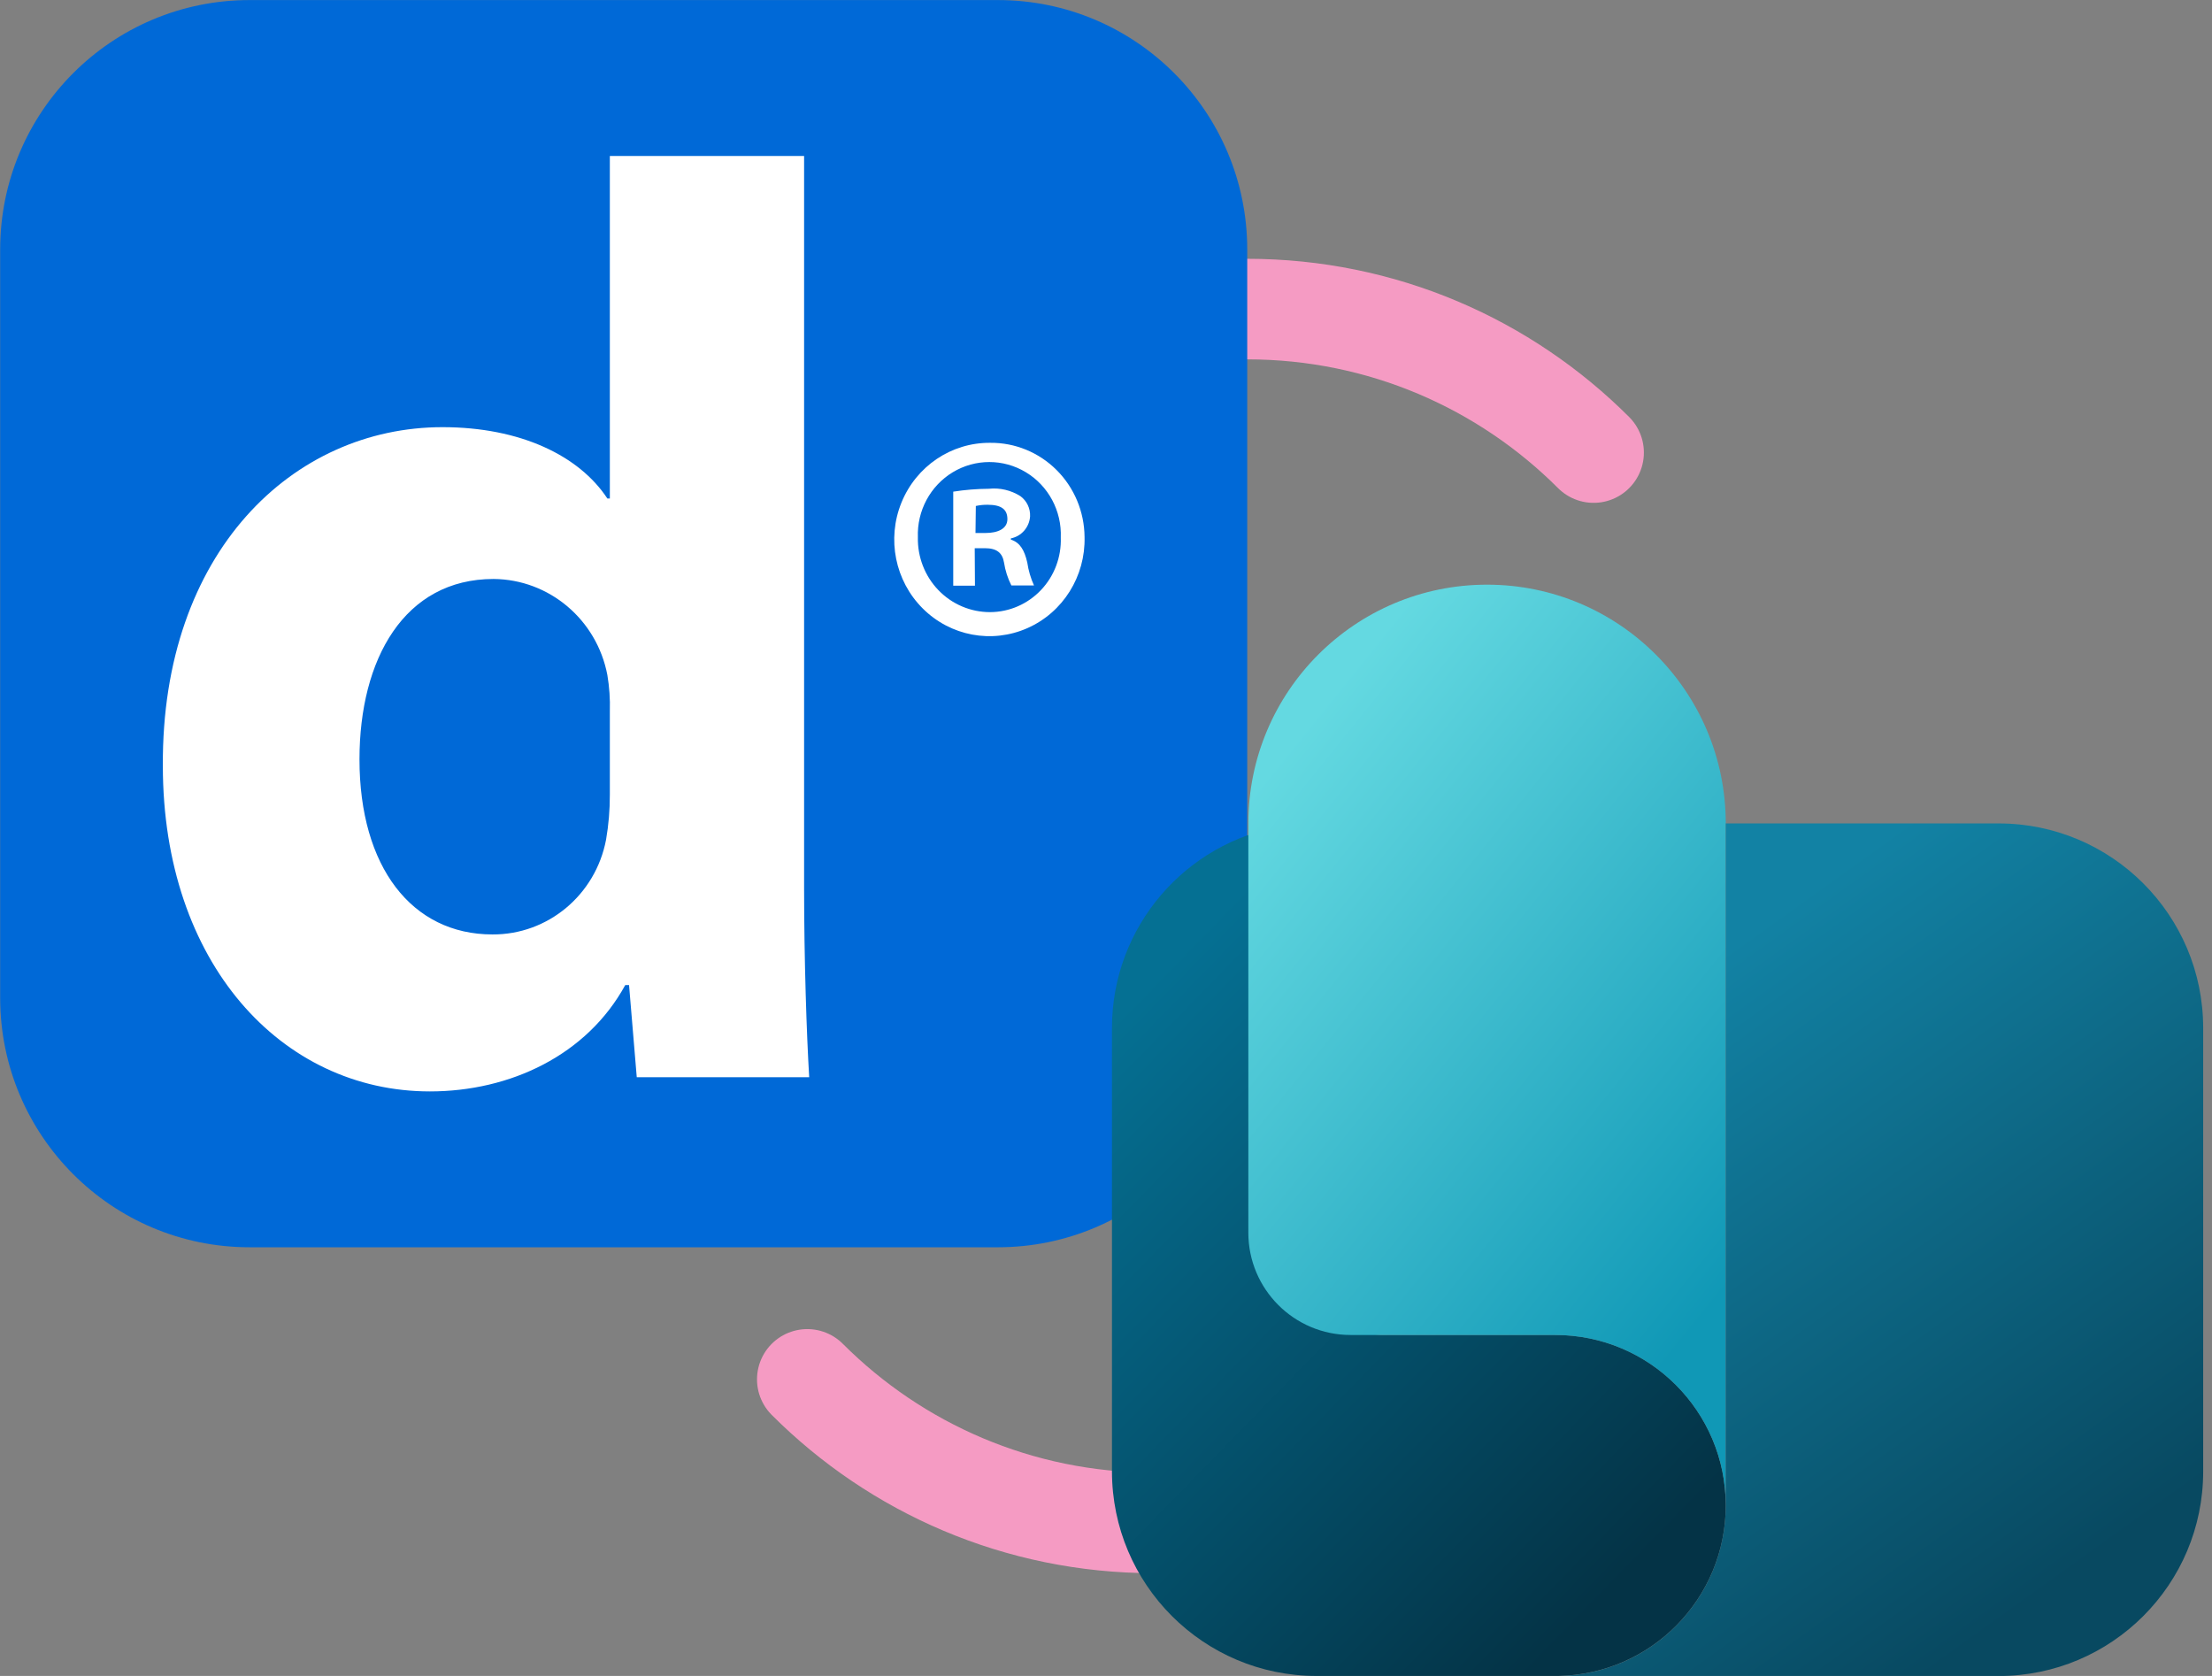
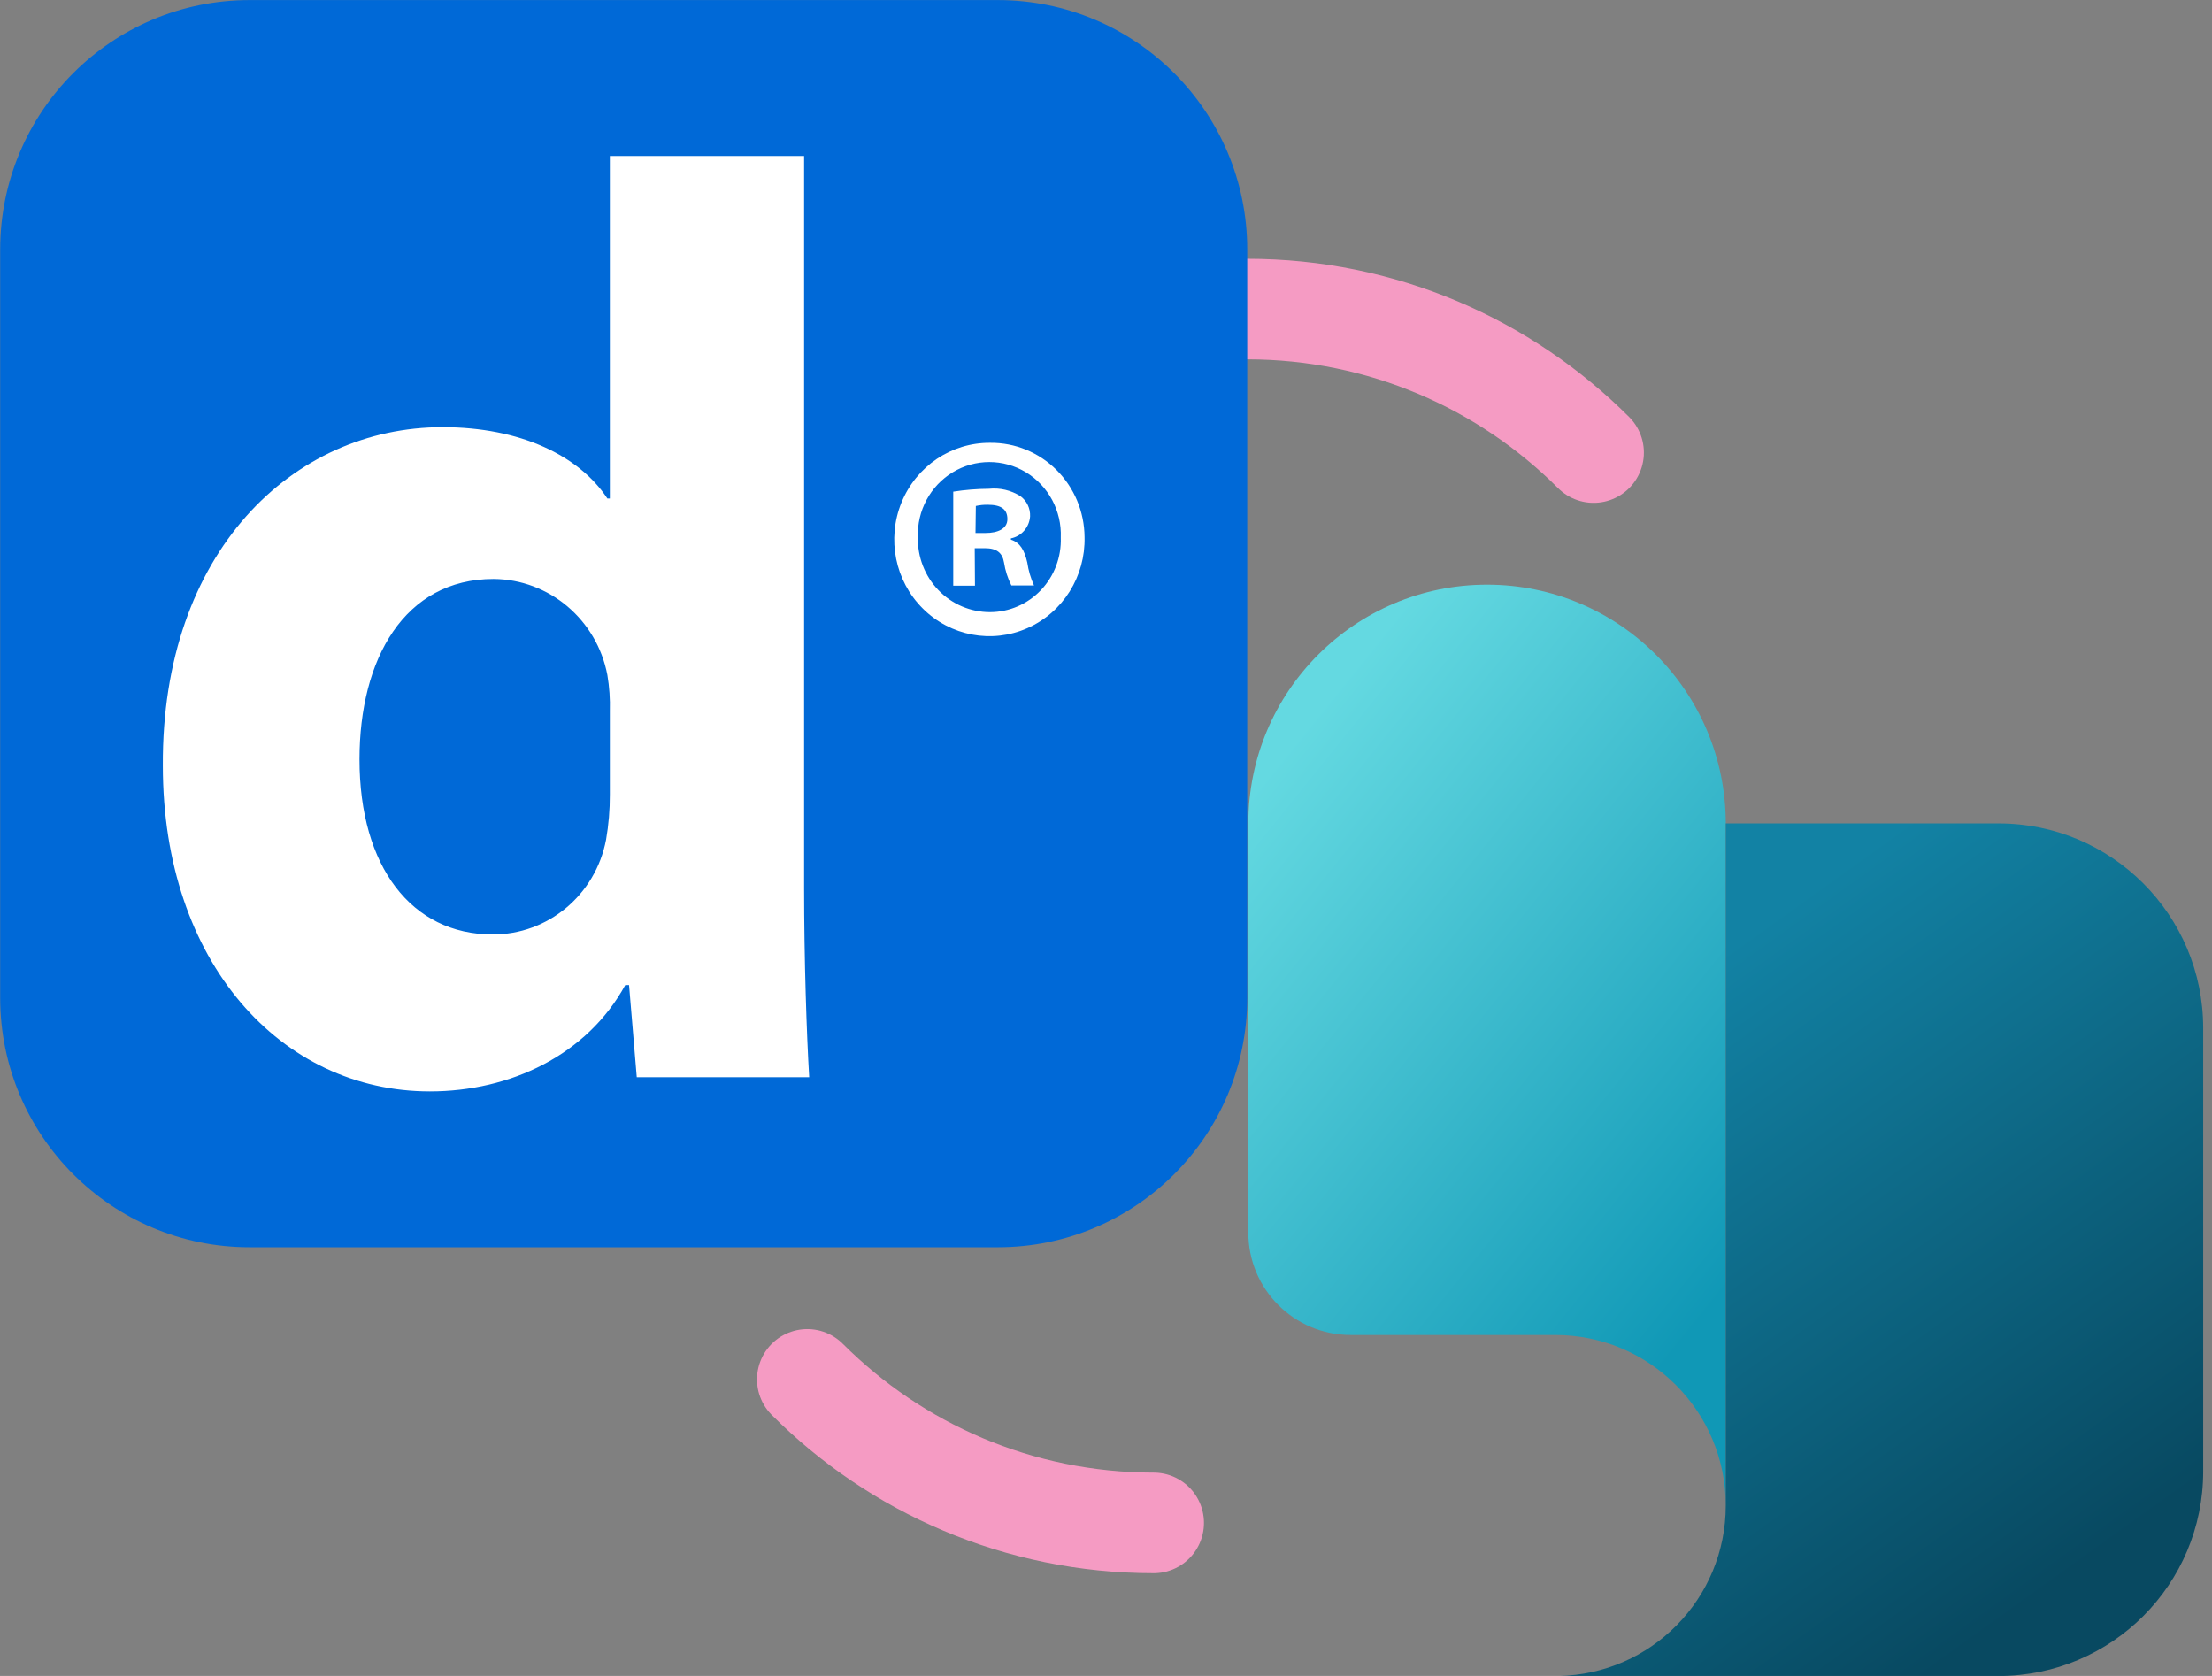
<svg xmlns="http://www.w3.org/2000/svg" width="66" height="50" viewBox="0 0 66 50" fill="none">
  <rect x="0" y="0" width="66" height="50" fill="#808080" stroke="none" />
  <path d="M47.549 13.502C44.904 10.857 41.249 9.221 37.213 9.221" stroke="#F59BC3" stroke-width="3" stroke-linecap="round" stroke-linejoin="round" />
  <path d="M34.423 45.434C30.387 45.434 26.732 43.798 24.087 41.152" stroke="#F59BC3" stroke-width="3" stroke-linecap="round" stroke-linejoin="round" />
  <path d="M29.772 0.002H7.447C3.337 0.002 0.005 3.334 0.005 7.444V29.769C0.005 33.879 3.337 37.211 7.447 37.211H29.772C33.882 37.211 37.214 33.879 37.214 29.769V7.444C37.214 3.334 33.882 0.002 29.772 0.002Z" fill="#0069D7" />
  <path fill-rule="evenodd" clip-rule="evenodd" d="M23.992 26.484V4.654H18.196V14.872H18.122C17.283 13.596 15.528 12.744 13.203 12.744C8.744 12.744 4.82 16.47 4.859 22.847C4.859 28.73 8.401 32.561 12.827 32.561C15.223 32.561 17.513 31.479 18.656 29.388H18.769L18.999 32.137H24.144C24.067 30.858 23.992 28.615 23.992 26.484ZM18.122 20.137C18.182 20.494 18.207 20.857 18.196 21.219V23.705C18.198 24.157 18.16 24.608 18.083 25.053C17.769 26.701 16.345 27.888 14.692 27.878C12.29 27.878 10.726 25.866 10.726 22.653C10.726 19.67 12.06 17.273 14.728 17.273C16.386 17.286 17.806 18.484 18.122 20.137Z" fill="white" />
  <path fill-rule="evenodd" clip-rule="evenodd" d="M30.654 18.74C31.716 18.271 32.39 17.195 32.36 16.02C32.354 15.268 32.054 14.549 31.525 14.022C30.997 13.495 30.284 13.203 29.543 13.211C28.386 13.202 27.339 13.907 26.897 14.994C26.455 16.08 26.706 17.33 27.532 18.153C28.358 18.977 29.593 19.209 30.654 18.74ZM27.387 16.029C27.374 16.616 27.594 17.184 27.997 17.604C28.404 18.027 28.962 18.264 29.543 18.262C30.116 18.26 30.664 18.022 31.061 17.602C31.459 17.183 31.671 16.618 31.651 16.036C31.682 15.242 31.282 14.495 30.609 14.089C29.938 13.683 29.101 13.683 28.428 14.089C27.758 14.494 27.358 15.238 27.387 16.029ZM29.09 17.473H28.442V14.668C28.794 14.613 29.148 14.584 29.504 14.582C29.834 14.547 30.165 14.624 30.447 14.803C30.637 14.941 30.745 15.168 30.735 15.405C30.713 15.73 30.477 16 30.162 16.062V16.099C30.431 16.184 30.566 16.408 30.651 16.782C30.686 17.019 30.753 17.249 30.852 17.467H30.177C30.068 17.252 29.994 17.021 29.957 16.782C29.909 16.493 29.74 16.355 29.387 16.355H29.083L29.09 17.473ZM29.41 15.901H29.106L29.116 15.095C29.232 15.07 29.35 15.057 29.469 15.059C29.873 15.059 30.058 15.194 30.058 15.487C30.058 15.78 29.763 15.901 29.41 15.901Z" fill="white" />
-   <path d="M46.405 39.826C49.214 39.826 51.492 42.104 51.492 44.913C51.492 47.693 49.263 49.951 46.496 50H39.282C35.911 50 33.178 47.267 33.178 43.895V30.669C33.178 27.644 35.378 25.133 38.265 24.648V36.774C38.265 38.459 39.632 39.826 41.317 39.826H46.405Z" fill="url(#paint0_linear_3861_29484)" />
  <path d="M51.492 44.915V24.566C51.492 20.632 48.303 17.443 44.369 17.443C40.436 17.443 37.247 20.632 37.247 24.566V36.775C37.247 38.461 38.614 39.828 40.299 39.828H46.404C49.214 39.828 51.492 42.105 51.492 44.915Z" fill="url(#paint1_linear_3861_29484)" />
  <path d="M51.492 44.916V24.566H59.632C63.004 24.566 65.737 27.3 65.737 30.671V43.898C65.737 47.269 63.004 50.002 59.632 50.002H46.496C49.264 49.954 51.492 47.695 51.492 44.916Z" fill="url(#paint2_linear_3861_29484)" />
  <defs>
    <linearGradient id="paint0_linear_3861_29484" x1="27.986" y1="28.017" x2="48.011" y2="47.541" gradientUnits="userSpaceOnUse">
      <stop offset="0.195" stop-color="#057093" />
      <stop offset="0.999" stop-color="#043346" />
    </linearGradient>
    <linearGradient id="paint1_linear_3861_29484" x1="33.545" y1="20.971" x2="54.136" y2="37.571" gradientUnits="userSpaceOnUse">
      <stop offset="0.176" stop-color="#64D9E1" />
      <stop offset="0.944" stop-color="#1098B6" />
    </linearGradient>
    <linearGradient id="paint2_linear_3861_29484" x1="61.627" y1="47.038" x2="49.343" y2="29.912" gradientUnits="userSpaceOnUse">
      <stop stop-color="#084961" />
      <stop offset="1" stop-color="#1282A4" />
    </linearGradient>
  </defs>
</svg>